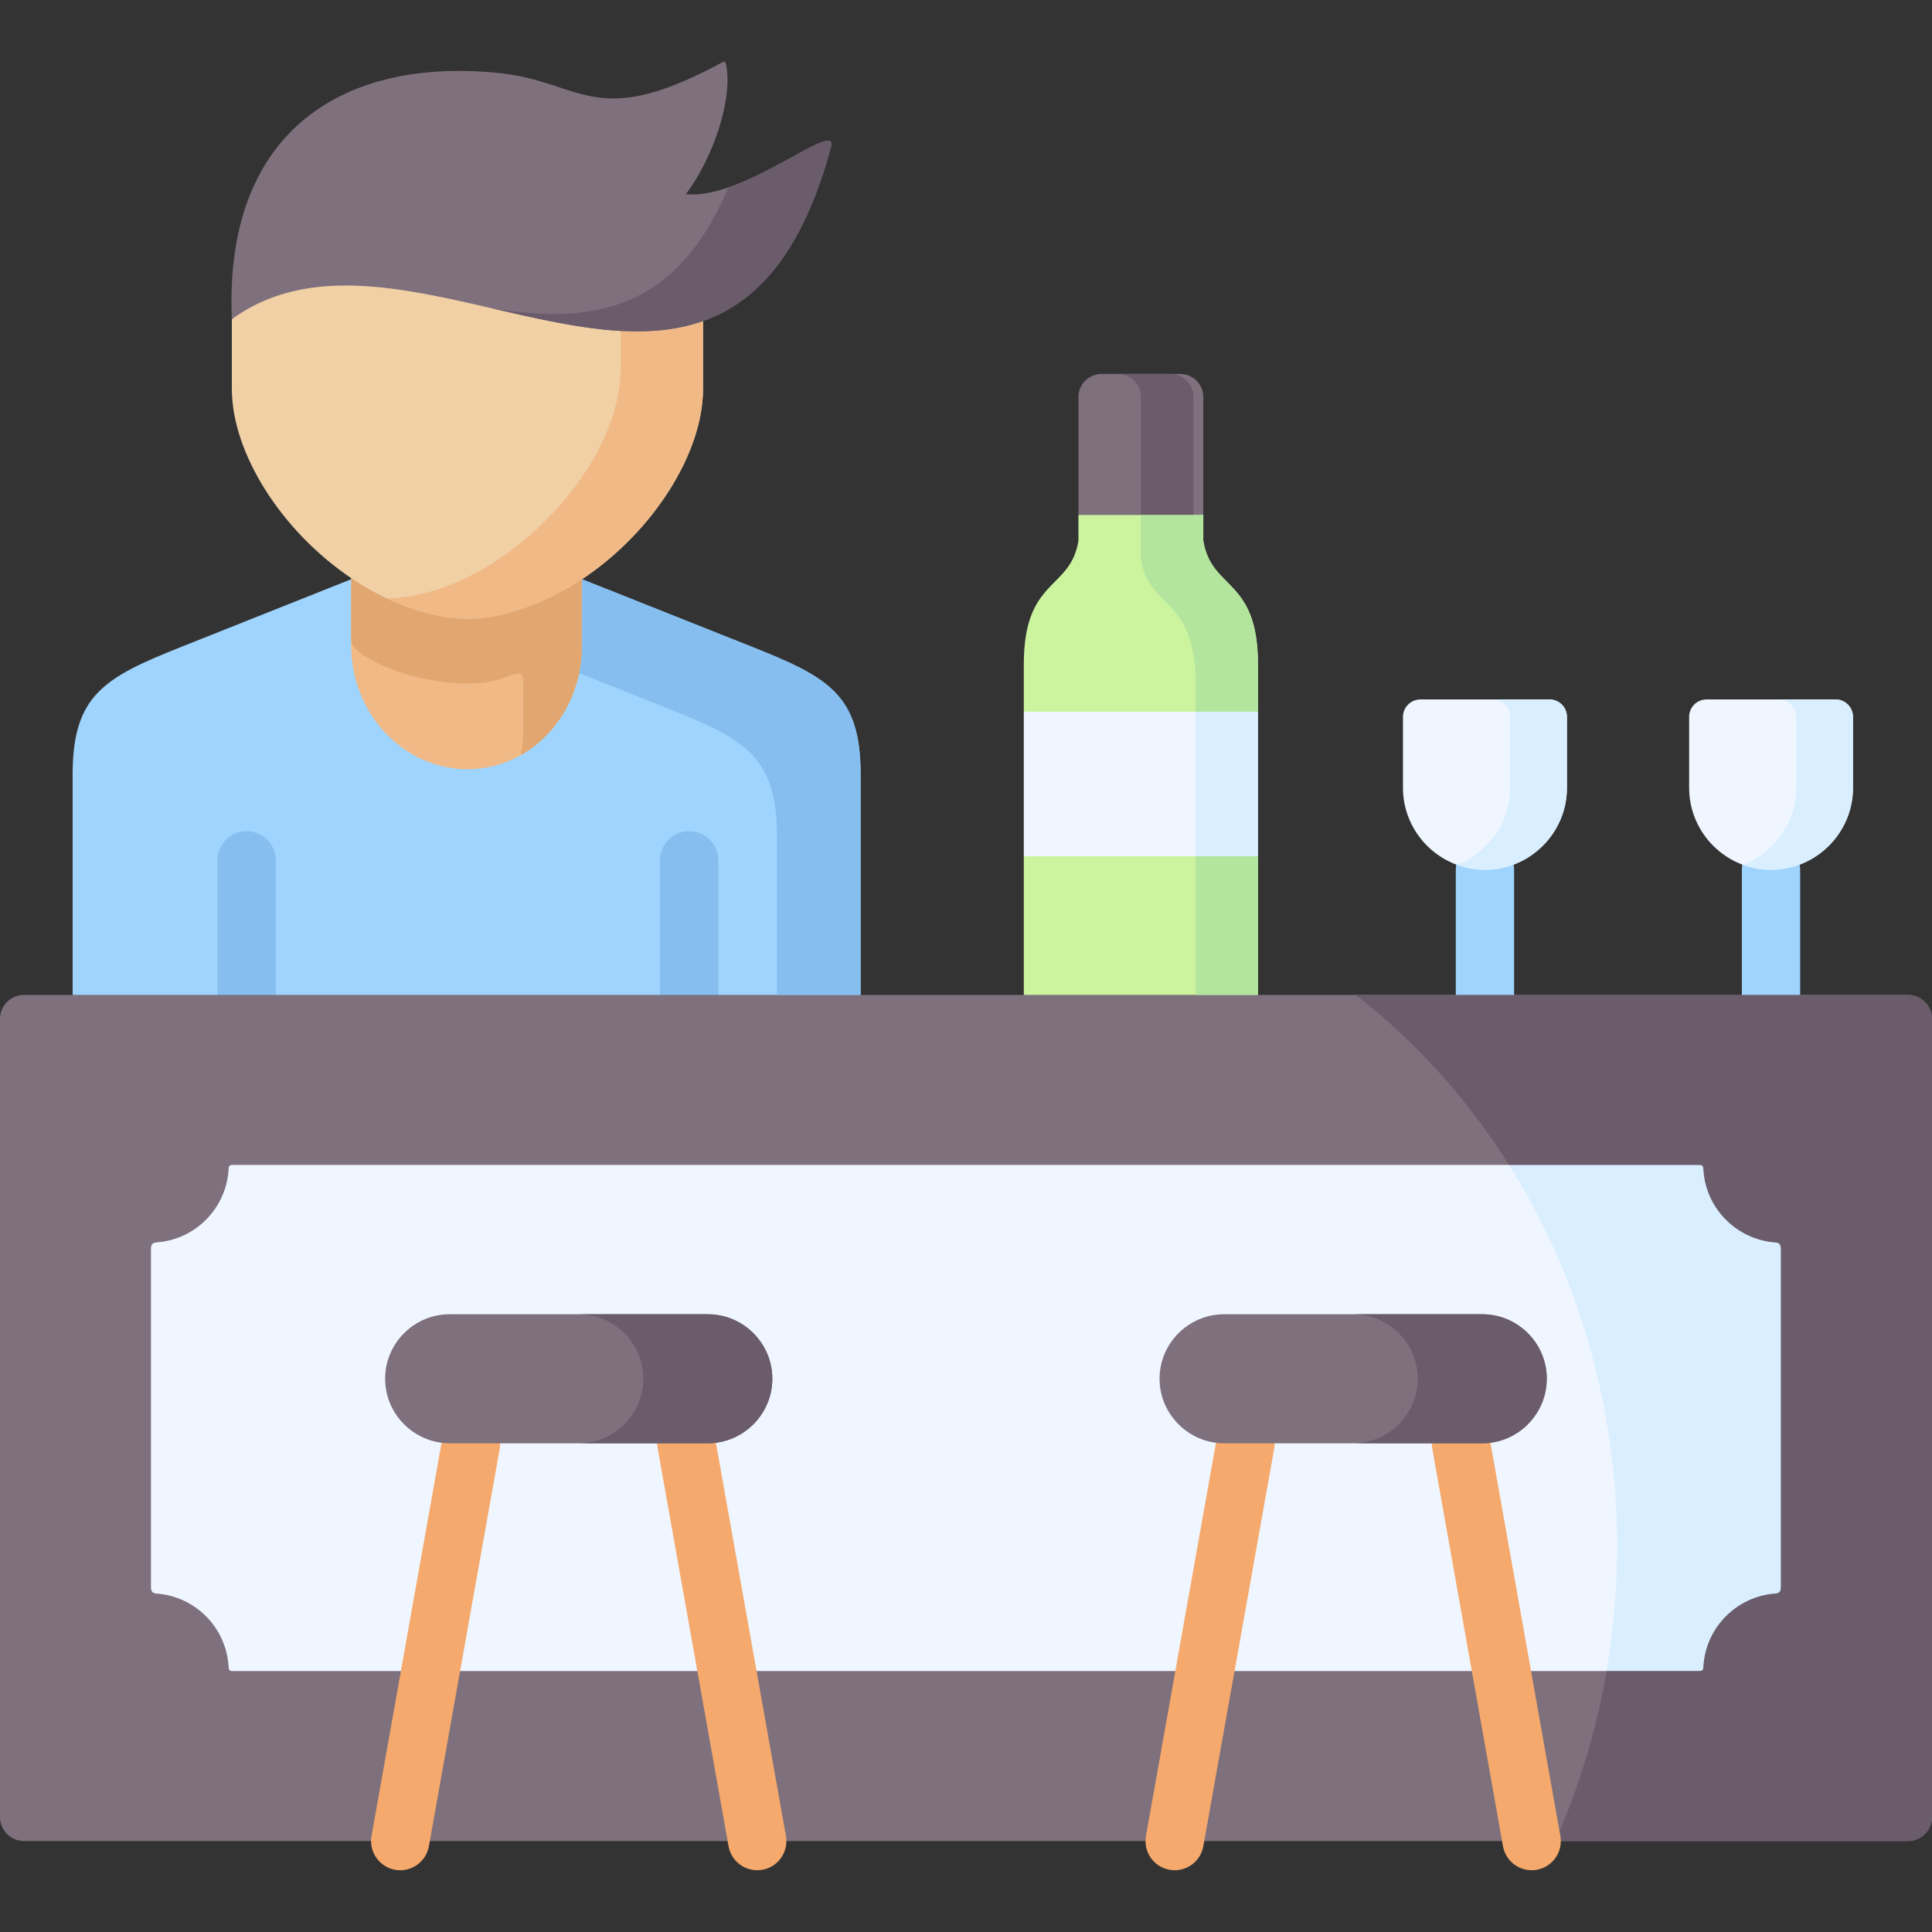
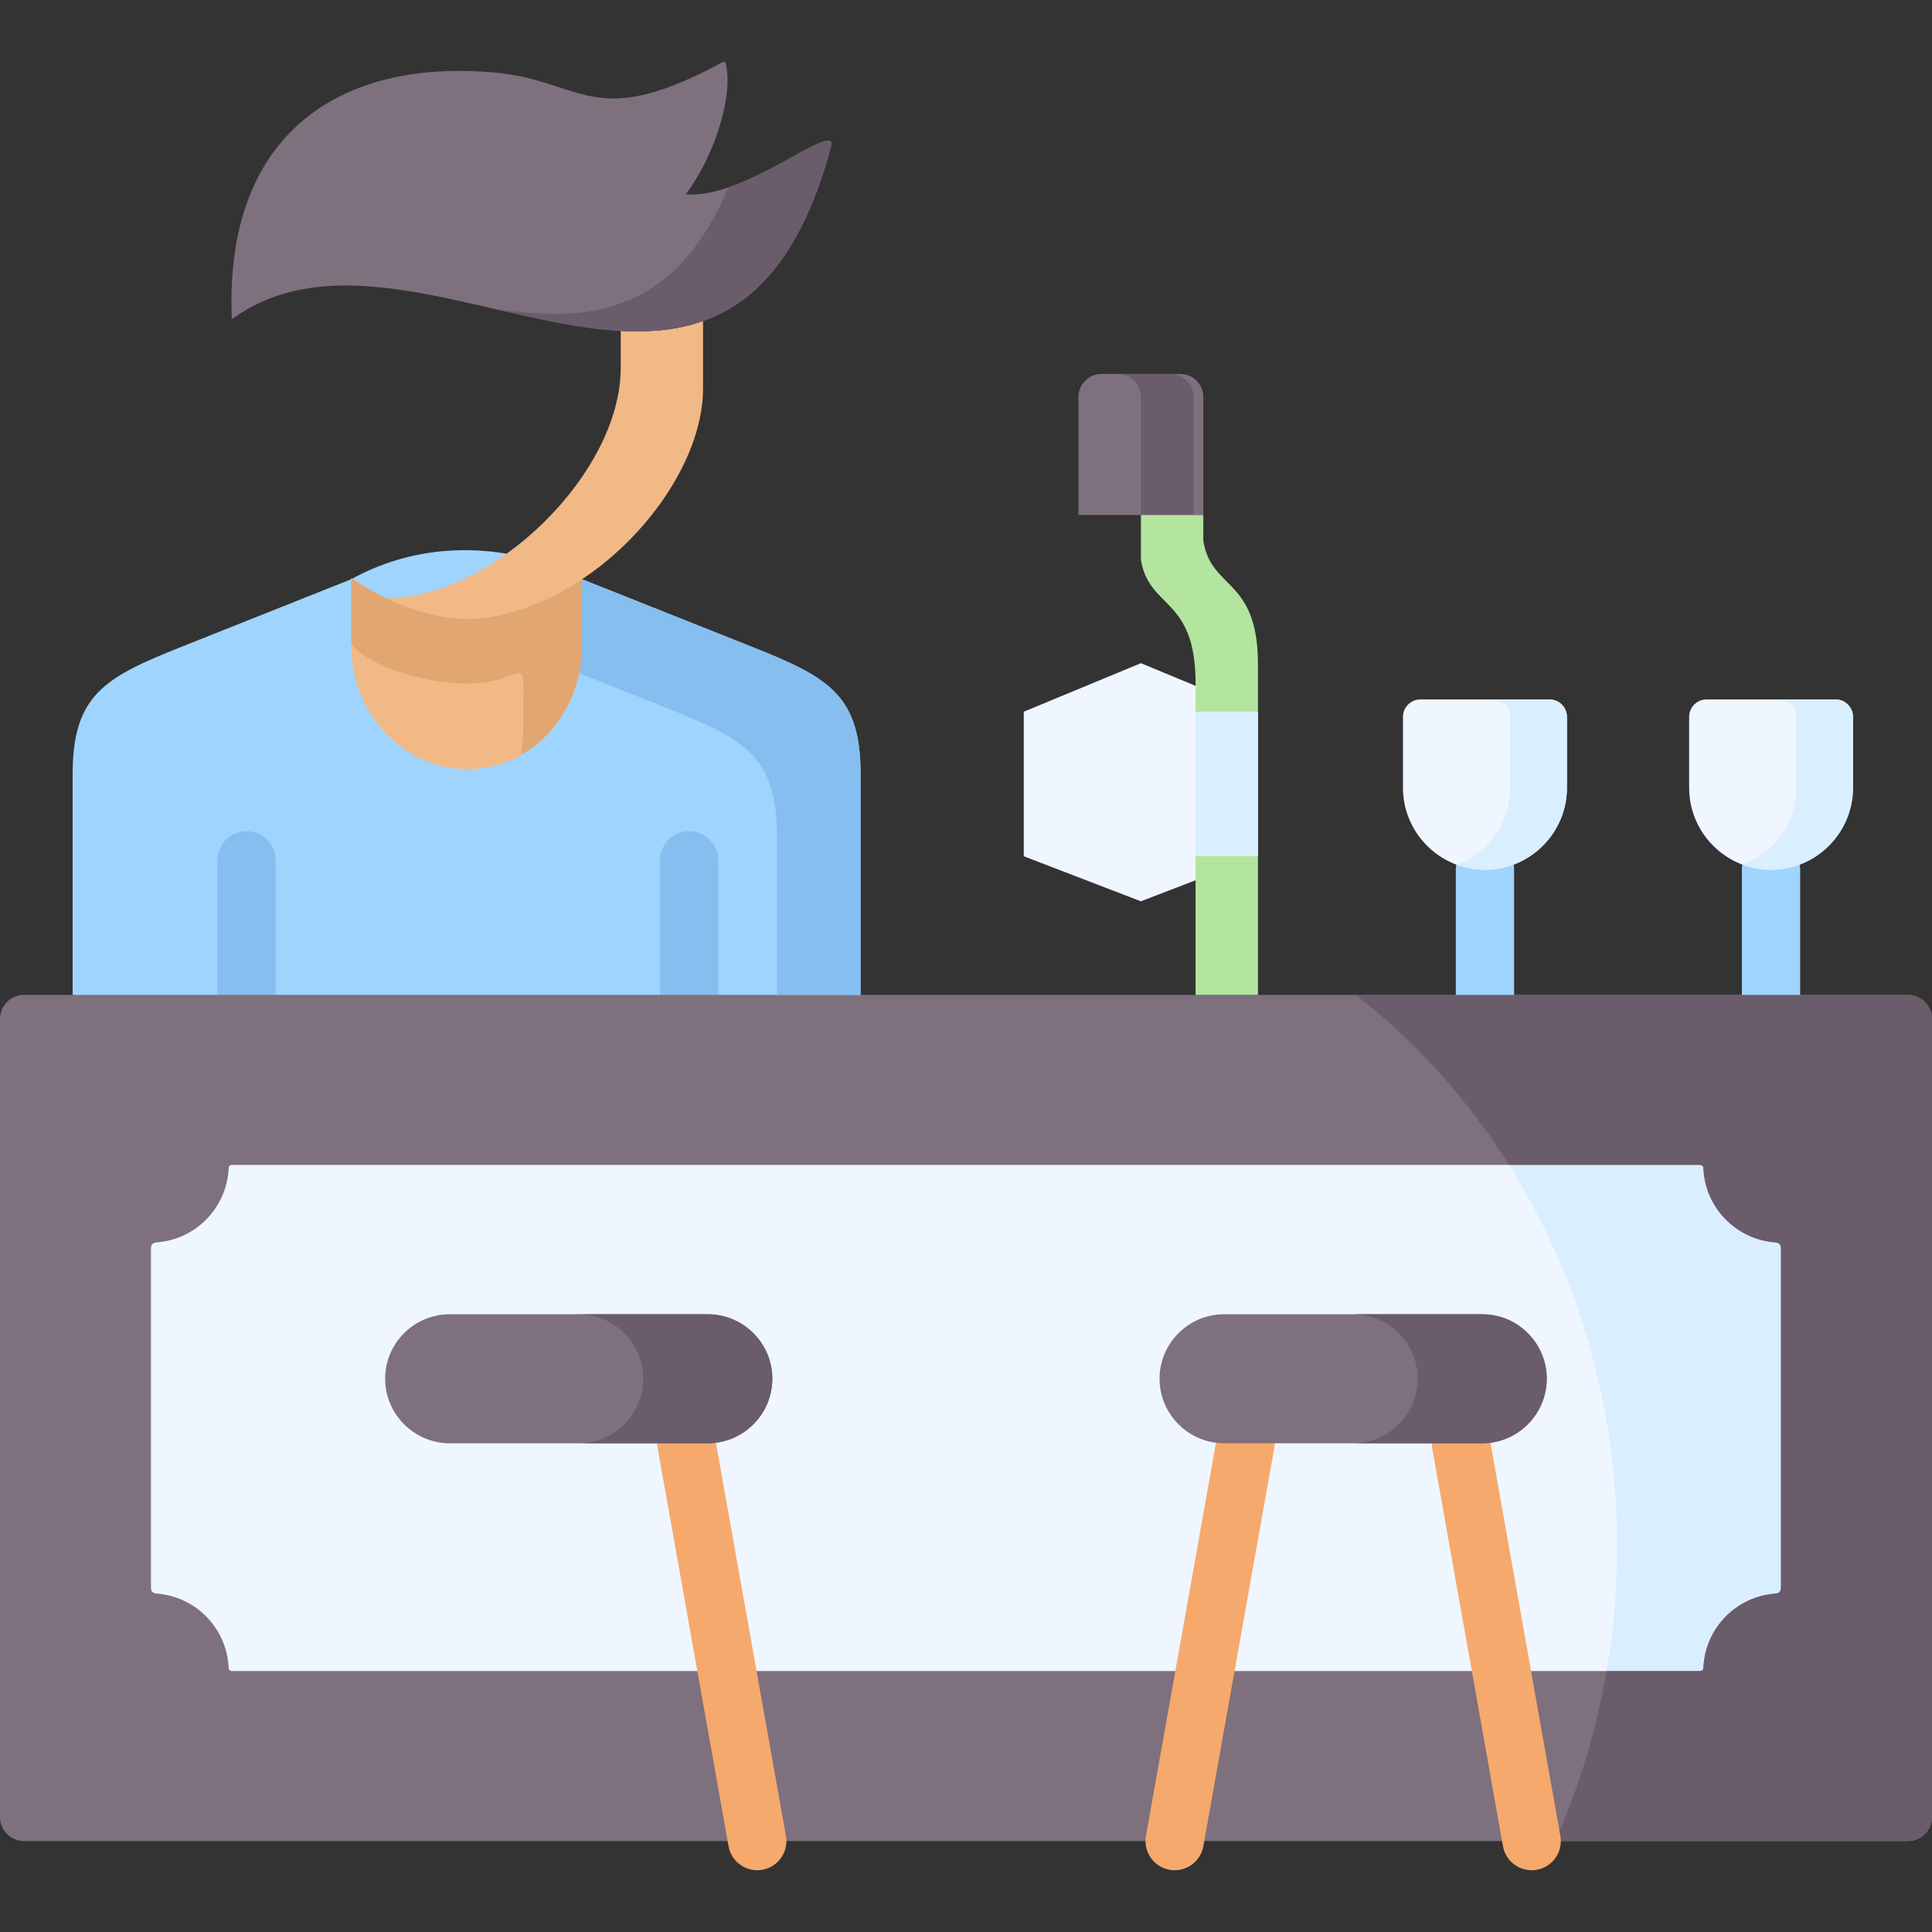
<svg xmlns="http://www.w3.org/2000/svg" id="Capa_1" enable-background="new 0 0 512 512" height="512" viewBox="0 0 512 512" width="512">
  <rect x="0" y="0" width="512" height="512" fill="#333333" stroke="none" />
  <g>
    <g>
      <path clip-rule="evenodd" d="m333.371 226.92v-38.314l-31.027-12.853-31.028 12.853v38.314l31.028 11.932z" fill="#eff6ff" fill-rule="evenodd" />
    </g>
    <g>
-       <path clip-rule="evenodd" d="m333.371 263.658v-36.738h-62.055v36.738l31.028 20.155z" fill="#ccf49f" fill-rule="evenodd" />
-     </g>
+       </g>
    <g>
      <path clip-rule="evenodd" d="m19.244 205.193v58.464l115.156 30.74 93.668-30.74v-58.464c0-21.114-8.585-25.728-28.822-33.788l-45-17.901c-18.485-9.725-41.73-10.805-61.178 0l-44.971 17.901c-20.238 8.061-28.853 12.675-28.853 33.788z" fill="#9fd4fe" fill-rule="evenodd" />
    </g>
    <g>
-       <path clip-rule="evenodd" d="m123.875 164.017c4.994 0 9.987-.993 15.623-3.037 5.169-1.84 10.133-4.38 14.747-7.476 18.602-12.353 32.064-33.204 32.064-50.492v-17.93c-15.634-19.944-41.572-26.265-48.844-26.586-34.108-1.402-55.18-.185-76.024 26.09v18.427c0 17.171 13.258 37.818 31.626 50.2 4.76 3.212 9.87 5.87 15.156 7.768 5.665 2.044 10.659 3.036 15.652 3.036z" fill="#f1d0a5" fill-rule="evenodd" />
-     </g>
+       </g>
    <g>
      <path d="m65.354 271.384c-4.268 0-7.726-3.459-7.726-7.726v-35.657c0-4.267 3.459-7.726 7.726-7.726 4.268 0 7.726 3.459 7.726 7.726v35.657c0 4.267-3.458 7.726-7.726 7.726z" fill="#85beef" />
    </g>
    <g>
      <path d="m182.63 271.384c-4.268 0-7.726-3.459-7.726-7.726v-35.657c0-4.267 3.459-7.726 7.726-7.726s7.726 3.459 7.726 7.726v35.657c0 4.267-3.459 7.726-7.726 7.726z" fill="#85beef" />
    </g>
    <g>
      <path clip-rule="evenodd" d="m123.875 164.017c4.994 0 9.987-.993 15.623-3.037 5.169-1.84 10.133-4.38 14.747-7.476 18.602-12.353 32.064-33.204 32.064-50.492v-17.93c-6.483 2.307-13.462 2.979-20.733 2.657-.35 0-.701-.029-1.08-.029v9.841c0 27.597-33.29 60.742-62.113 61.005 1.927.905 3.884 1.723 5.84 2.424 5.665 2.045 10.659 3.037 15.652 3.037z" fill="#f1b986" fill-rule="evenodd" />
    </g>
    <g>
      <path clip-rule="evenodd" d="m61.441 84.586c29.114-21.143 70.027 1.752 104.135 3.154 7.271.321 14.251-.35 20.733-2.657 14.484-5.11 26.516-18.31 34.05-46.666.701-6.22-23.274 14.543-38.576 13.054 7.563-10.221 11.856-24.589 10.892-32.649-.409-3.329-.409-2.716-2.949-1.402-32.765 17.171-35.393 3.913-58.579 1.811-42.139-3.827-71.808 17.228-69.706 65.355z" fill="#7e707d" fill-rule="evenodd" />
    </g>
    <g>
      <path clip-rule="evenodd" d="m512 481.54v-211.516c0-3.504-2.891-6.366-6.395-6.366-162.13 0-324.231 0-486.361 0h-12.878c-3.504 0-6.366 2.862-6.366 6.366v211.516c0 3.504 2.862 6.366 6.366 6.366h499.239c3.504 0 6.395-2.861 6.395-6.366z" fill="#7e707d" fill-rule="evenodd" />
    </g>
    <g>
      <path d="m393.527 271.384c-4.268 0-7.726-3.459-7.726-7.726v-33.145c0-4.267 3.459-7.726 7.726-7.726s7.726 3.459 7.726 7.726v33.145c.001 4.267-3.458 7.726-7.726 7.726z" fill="#9fd4fe" />
    </g>
    <g>
      <path clip-rule="evenodd" d="m165.576 87.74c7.271.321 14.251-.35 20.733-2.657 14.484-5.11 26.516-18.31 34.05-46.666.555-4.818-13.783 6.6-27.362 11.272-7.388 17.639-17.288 26.75-28.735 30.78-6.483 2.307-13.462 2.979-20.733 2.657-4.293-.175-8.673-.672-13.141-1.402 11.652 2.687 23.216 5.373 34.108 5.987z" fill="#6a5c6b" fill-rule="evenodd" />
    </g>
    <g>
      <path d="m469.336 271.384c-4.268 0-7.726-3.459-7.726-7.726v-33.145c0-4.267 3.459-7.726 7.726-7.726 4.268 0 7.726 3.459 7.726 7.726v33.145c0 4.267-3.458 7.726-7.726 7.726z" fill="#9fd4fe" />
    </g>
    <g>
-       <path clip-rule="evenodd" d="m271.316 188.606h62.054v-12.528c0-23.041-12.353-19.537-14.484-32.766v-6.833l-16.12-10.717-16.966 10.717v6.833c-2.132 13.229-14.484 9.725-14.484 32.766z" fill="#ccf49f" fill-rule="evenodd" />
-     </g>
+       </g>
    <g>
      <path clip-rule="evenodd" d="m318.887 136.479v-31.305c0-3.329-2.745-6.074-6.074-6.074h-20.938c-3.329 0-6.074 2.745-6.074 6.074v31.305z" fill="#7e707d" fill-rule="evenodd" />
    </g>
    <g>
      <path clip-rule="evenodd" d="m415.254 208.785v-18.807c0-2.541-2.073-4.614-4.614-4.614h-34.225c-2.541 0-4.614 2.073-4.614 4.614v18.807c0 11.944 9.783 21.727 21.726 21.727 11.944 0 21.727-9.783 21.727-21.727z" fill="#eff6ff" fill-rule="evenodd" />
    </g>
    <g>
      <path clip-rule="evenodd" d="m469.336 230.512c11.944 0 21.726-9.783 21.726-21.727v-18.807c0-2.541-2.073-4.614-4.585-4.614h-34.254c-2.541 0-4.585 2.073-4.585 4.614v18.807c.001 11.944 9.754 21.727 21.698 21.727z" fill="#eff6ff" fill-rule="evenodd" />
    </g>
    <g>
      <path clip-rule="evenodd" d="m450.267 442.846c.993 0 1.11-.321 1.168-1.285.613-10.25 8.79-18.485 19.011-19.245 1.197-.088 1.518-.642 1.518-1.811v-89.419c0-1.197-.321-1.752-1.518-1.84-10.221-.759-18.397-8.994-19.011-19.245-.058-.964-.175-1.285-1.168-1.285h-388.563c-.993 0-1.08.321-1.139 1.285-.642 10.25-8.79 18.485-19.04 19.245-1.197.088-1.519.642-1.519 1.84v89.419c0 1.168.321 1.723 1.519 1.811 10.25.759 18.397 8.994 19.04 19.245.058.964.146 1.285 1.139 1.285z" fill="#eff6ff" fill-rule="evenodd" />
    </g>
    <g>
      <path clip-rule="evenodd" d="m93.067 171.114c0 17.989 13.871 32.736 30.808 32.736s30.37-14.747 30.37-32.736v-17.609c-4.614 3.095-9.578 5.636-14.747 7.476-5.636 2.044-10.63 3.037-15.623 3.037-4.994 0-9.987-.993-15.652-3.037-5.286-1.898-10.396-4.556-15.156-7.768v.292z" fill="#f1b986" fill-rule="evenodd" />
    </g>
    <g>
      <path clip-rule="evenodd" d="m93.067 169.683c0 5.549 26.895 15.711 41.613 9.549 4.497-1.84 4.001-.438 4.001 4.906v9.14c0 2.336-.234 4.643-.672 6.833 9.695-5.461 16.236-16.441 16.236-28.998v-17.609c-4.614 3.095-9.578 5.636-14.747 7.476-5.636 2.044-10.63 3.037-15.623 3.037-4.994 0-9.987-.993-15.652-3.037-1.957-.701-3.913-1.519-5.84-2.424-3.212-1.519-6.337-3.329-9.315-5.344v.292 16.179z" fill="#e2a770" fill-rule="evenodd" />
    </g>
    <g>
      <path clip-rule="evenodd" d="m153.515 178.414 23.566 9.374c20.208 8.06 28.822 12.674 28.822 33.788v42.081h22.164v-58.464c0-21.114-8.585-25.728-28.822-33.788l-45-17.901v17.609c0 2.512-.233 4.965-.73 7.301z" fill="#85beef" fill-rule="evenodd" />
    </g>
    <g>
      <path clip-rule="evenodd" d="m399.922 308.718c18.076 28.765 28.647 63.575 28.647 101.042 0 11.302-.964 22.369-2.803 33.087h24.501c.993 0 1.11-.321 1.168-1.285.613-10.25 8.79-18.485 19.011-19.245 1.197-.088 1.518-.642 1.518-1.811v-89.419c0-1.197-.321-1.752-1.518-1.84-10.221-.759-18.397-8.994-19.011-19.245-.058-.964-.175-1.285-1.168-1.285h-50.345z" fill="#d9eeff" fill-rule="evenodd" />
    </g>
    <g>
      <path clip-rule="evenodd" d="m451.435 310.003c.613 10.25 8.79 18.485 19.011 19.245 1.197.088 1.518.642 1.518 1.84v89.419c0 1.168-.321 1.723-1.518 1.811-10.221.759-18.397 8.994-19.011 19.245-.058.964-.175 1.285-1.168 1.285h-24.501c-2.716 15.857-7.359 30.984-13.637 45.06h93.476c3.504 0 6.395-2.862 6.395-6.366v-211.518c0-3.504-2.891-6.366-6.395-6.366h-36.269-75.809-34.254c15.857 12.294 29.64 27.568 40.649 45.06h50.344c.994 0 1.11.321 1.169 1.285z" fill="#6a5c6b" fill-rule="evenodd" />
    </g>
    <g>
      <path clip-rule="evenodd" d="m302.358 136.479h13.929v-31.305c0-3.341-2.733-6.074-6.074-6.074h-13.929c3.329 0 6.074 2.745 6.074 6.074v22.048z" fill="#6a5c6b" fill-rule="evenodd" />
    </g>
    <g>
      <path clip-rule="evenodd" d="m316.842 188.606h16.529v-6.658-5.87c0-23.041-12.353-19.537-14.484-32.766v-6.833h-16.529v11.856c2.132 13.229 14.484 9.725 14.484 32.766z" fill="#b3e59f" fill-rule="evenodd" />
    </g>
    <g>
      <path clip-rule="evenodd" d="m316.842 188.606h16.529v38.314h-16.529z" fill="#d9eeff" fill-rule="evenodd" />
    </g>
    <g>
      <path clip-rule="evenodd" d="m316.842 233.579v30.079h16.529v-30.079-6.659h-16.529z" fill="#b3e59f" fill-rule="evenodd" />
    </g>
    <g>
      <path clip-rule="evenodd" d="m400.214 208.785c0 9.316-5.928 17.317-14.192 20.384 2.336.876 4.877 1.343 7.505 1.343 11.944 0 21.726-9.783 21.726-21.727v-18.807c0-2.541-2.073-4.614-4.614-4.614h-15.039c2.541 0 4.614 2.073 4.614 4.614z" fill="#d9eeff" fill-rule="evenodd" />
    </g>
    <g>
      <path clip-rule="evenodd" d="m476.023 208.785c0 9.316-5.928 17.317-14.192 20.384 2.336.876 4.877 1.343 7.505 1.343 11.944 0 21.726-9.783 21.726-21.727v-18.807c0-2.541-2.073-4.614-4.585-4.614h-15.068c2.541 0 4.614 2.073 4.614 4.614z" fill="#d9eeff" fill-rule="evenodd" />
    </g>
    <g>
-       <path d="m106.071 495.634c-.45 0-.905-.04-1.364-.121-4.201-.749-7-4.761-6.252-8.961l18.777-105.422c.748-4.201 4.76-6.995 8.962-6.252 4.201.748 7 4.761 6.252 8.961l-18.777 105.422c-.667 3.743-3.925 6.373-7.598 6.373z" fill="#f5a96c" />
-     </g>
+       </g>
    <g>
      <path d="m200.668 495.634c-3.673 0-6.931-2.63-7.598-6.373l-18.778-105.422c-.748-4.201 2.05-8.213 6.252-8.961 4.196-.746 8.213 2.05 8.962 6.251l18.778 105.422c.748 4.201-2.05 8.213-6.252 8.962-.459.081-.914.121-1.364.121z" fill="#f5a96c" />
    </g>
    <g>
      <path d="m311.303 495.634c-.45 0-.905-.04-1.364-.121-4.201-.749-7-4.761-6.251-8.962l18.778-105.422c.749-4.201 4.761-6.994 8.962-6.251 4.201.748 7 4.761 6.252 8.961l-18.78 105.422c-.667 3.743-3.924 6.373-7.597 6.373z" fill="#f5a96c" />
    </g>
    <g>
      <path d="m405.899 495.634c-3.674 0-6.933-2.631-7.598-6.375l-18.747-105.422c-.747-4.201 2.052-8.212 6.254-8.96 4.2-.748 8.213 2.053 8.96 6.255l18.747 105.422c.747 4.201-2.052 8.212-6.254 8.96-.457.08-.913.12-1.362.12z" fill="#f5a96c" />
    </g>
    <g>
      <path clip-rule="evenodd" d="m187.565 382.484c9.432 0 17.112-7.71 17.112-17.113s-7.68-17.084-17.112-17.084h-68.391c-9.403 0-17.112 7.68-17.112 17.084 0 9.403 7.709 17.113 17.112 17.113h5.665 57.061z" fill="#7e707d" fill-rule="evenodd" />
    </g>
    <g>
      <path clip-rule="evenodd" d="m392.826 348.288h-68.42c-9.403 0-17.112 7.68-17.112 17.084 0 9.403 7.709 17.113 17.112 17.113h5.665 57.09 5.665c9.403 0 17.083-7.71 17.083-17.113.001-9.404-7.68-17.084-17.083-17.084z" fill="#7e707d" fill-rule="evenodd" />
    </g>
    <g>
      <path clip-rule="evenodd" d="m153.369 382.484h28.53 5.665c9.432 0 17.112-7.71 17.112-17.113s-7.68-17.084-17.112-17.084h-34.196c9.403 0 17.112 7.68 17.112 17.084.002 9.403-7.708 17.113-17.111 17.113z" fill="#6a5c6b" fill-rule="evenodd" />
    </g>
    <g>
      <path clip-rule="evenodd" d="m358.601 382.484h28.56 5.665c9.403 0 17.083-7.71 17.083-17.113s-7.68-17.084-17.083-17.084h-34.225c9.403 0 17.112 7.68 17.112 17.084.001 9.403-7.708 17.113-17.112 17.113z" fill="#6a5c6b" fill-rule="evenodd" />
    </g>
  </g>
</svg>